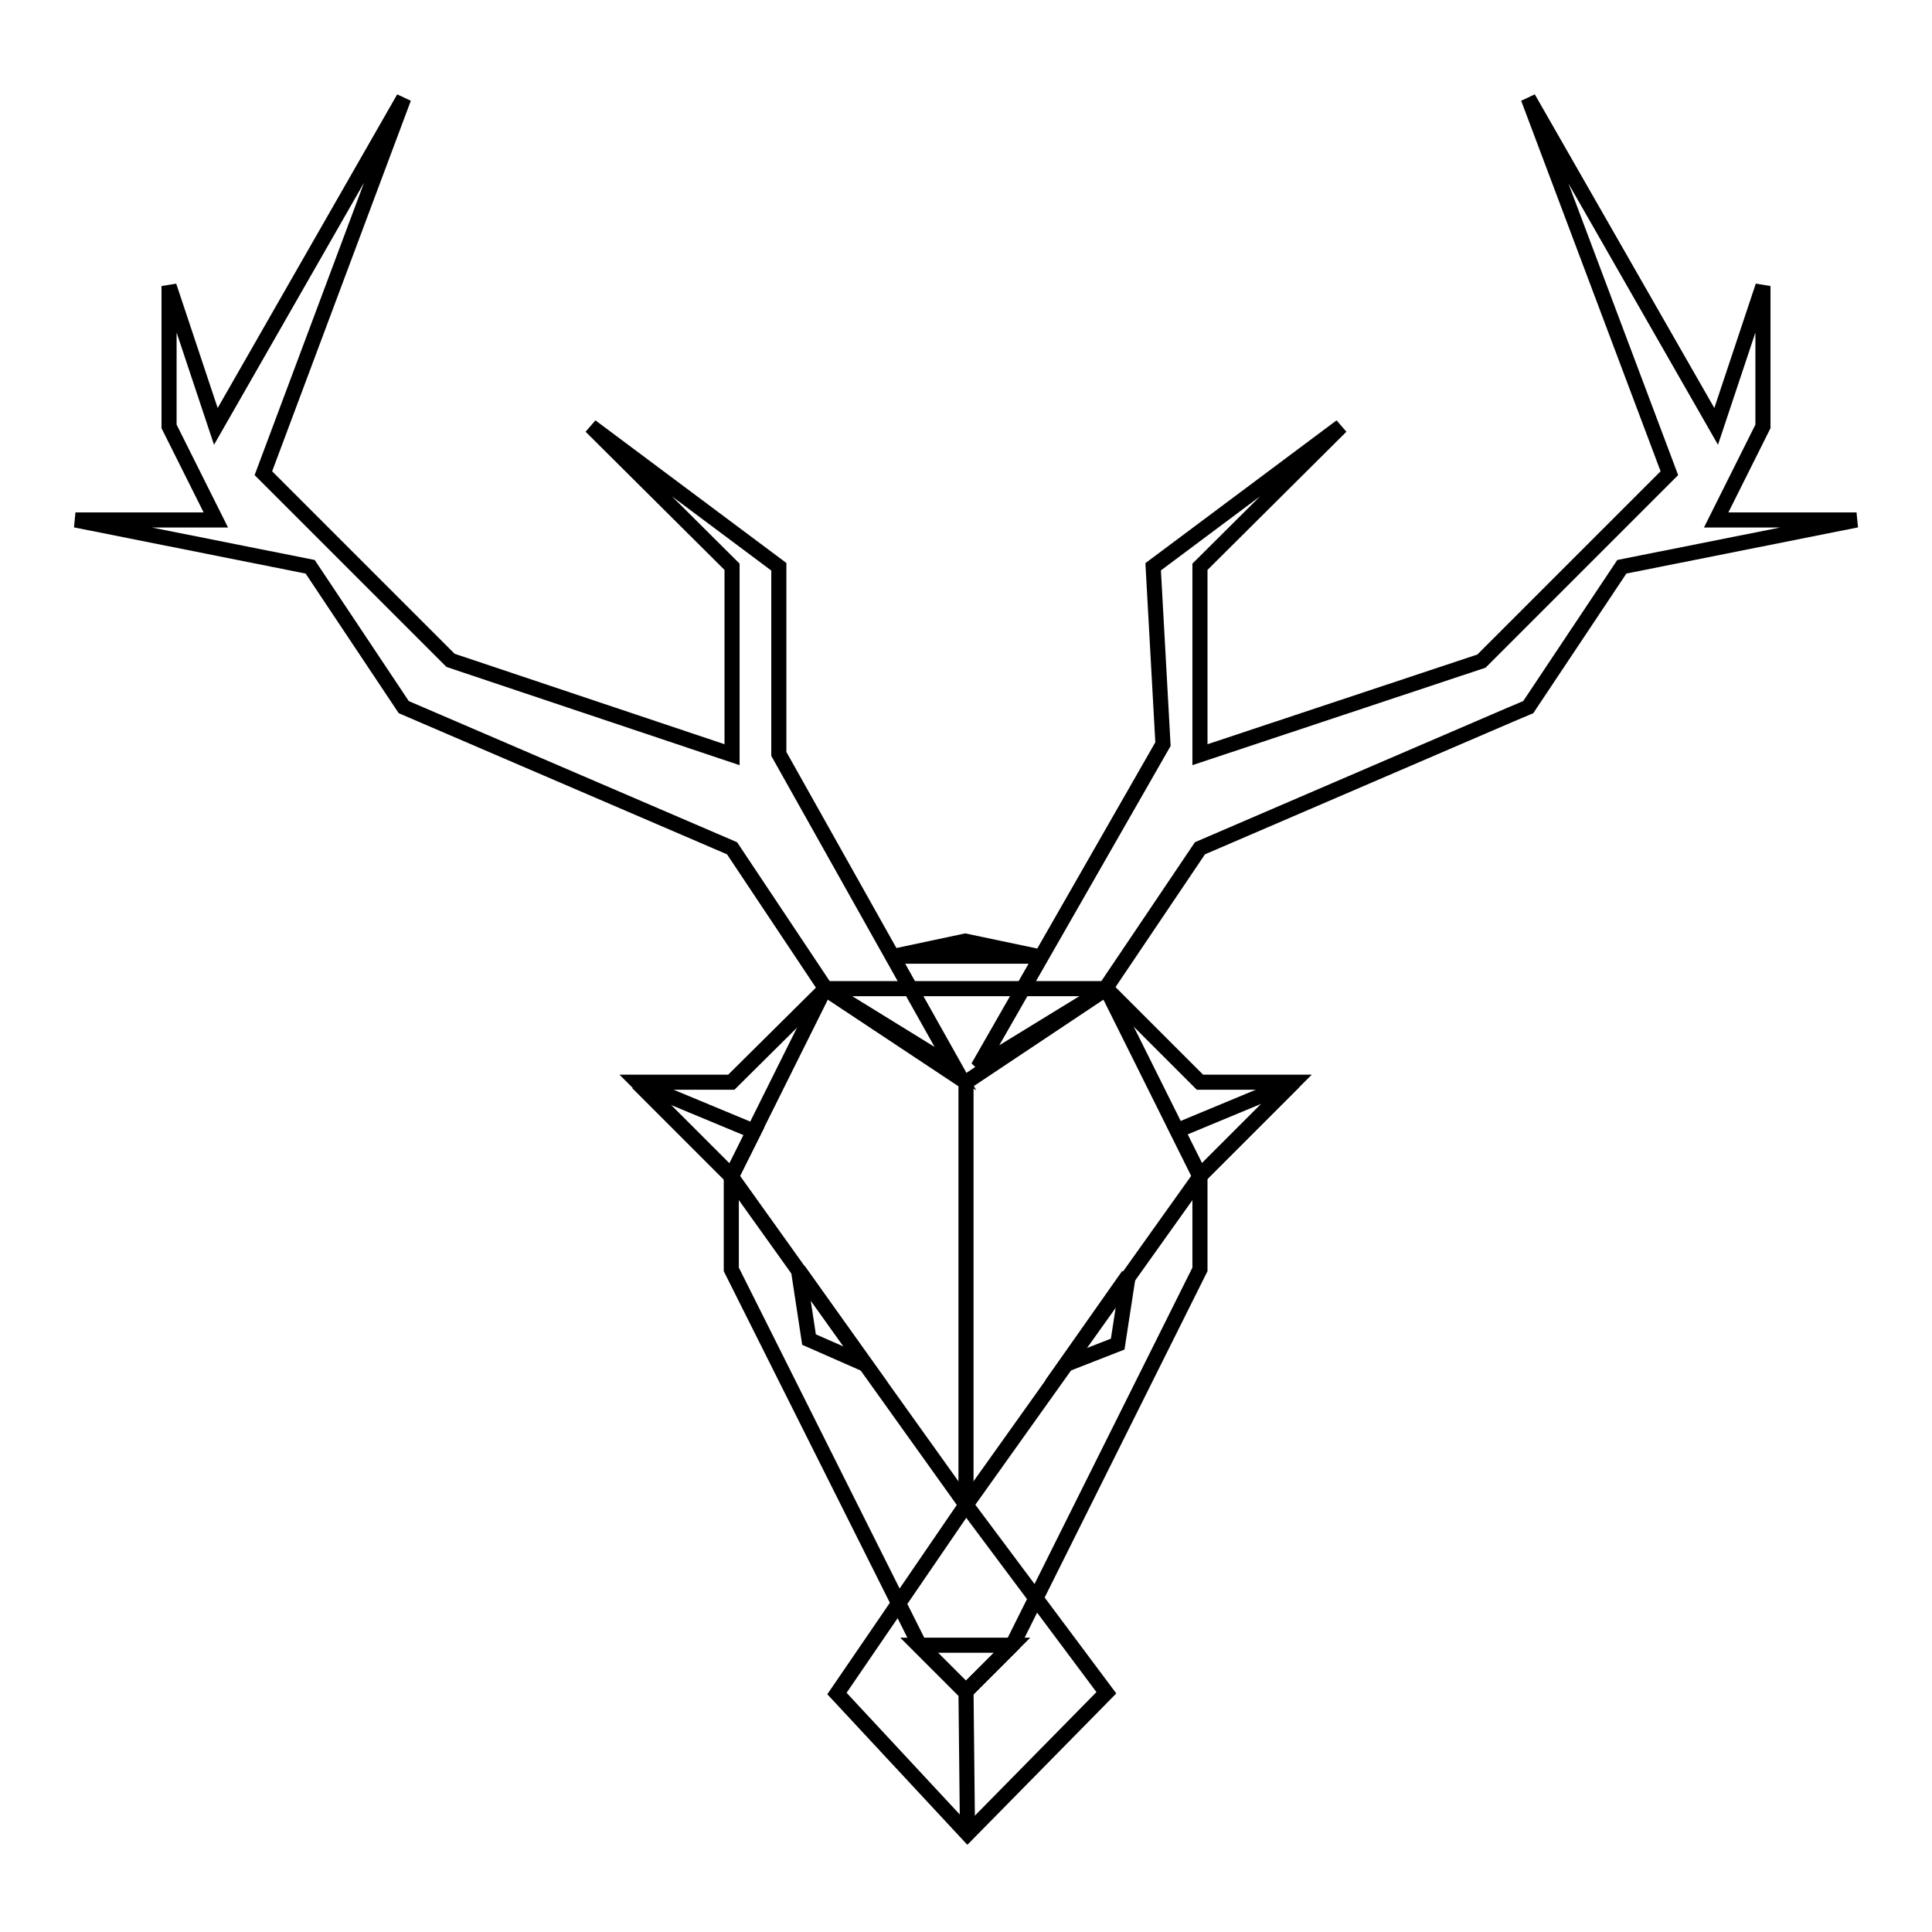
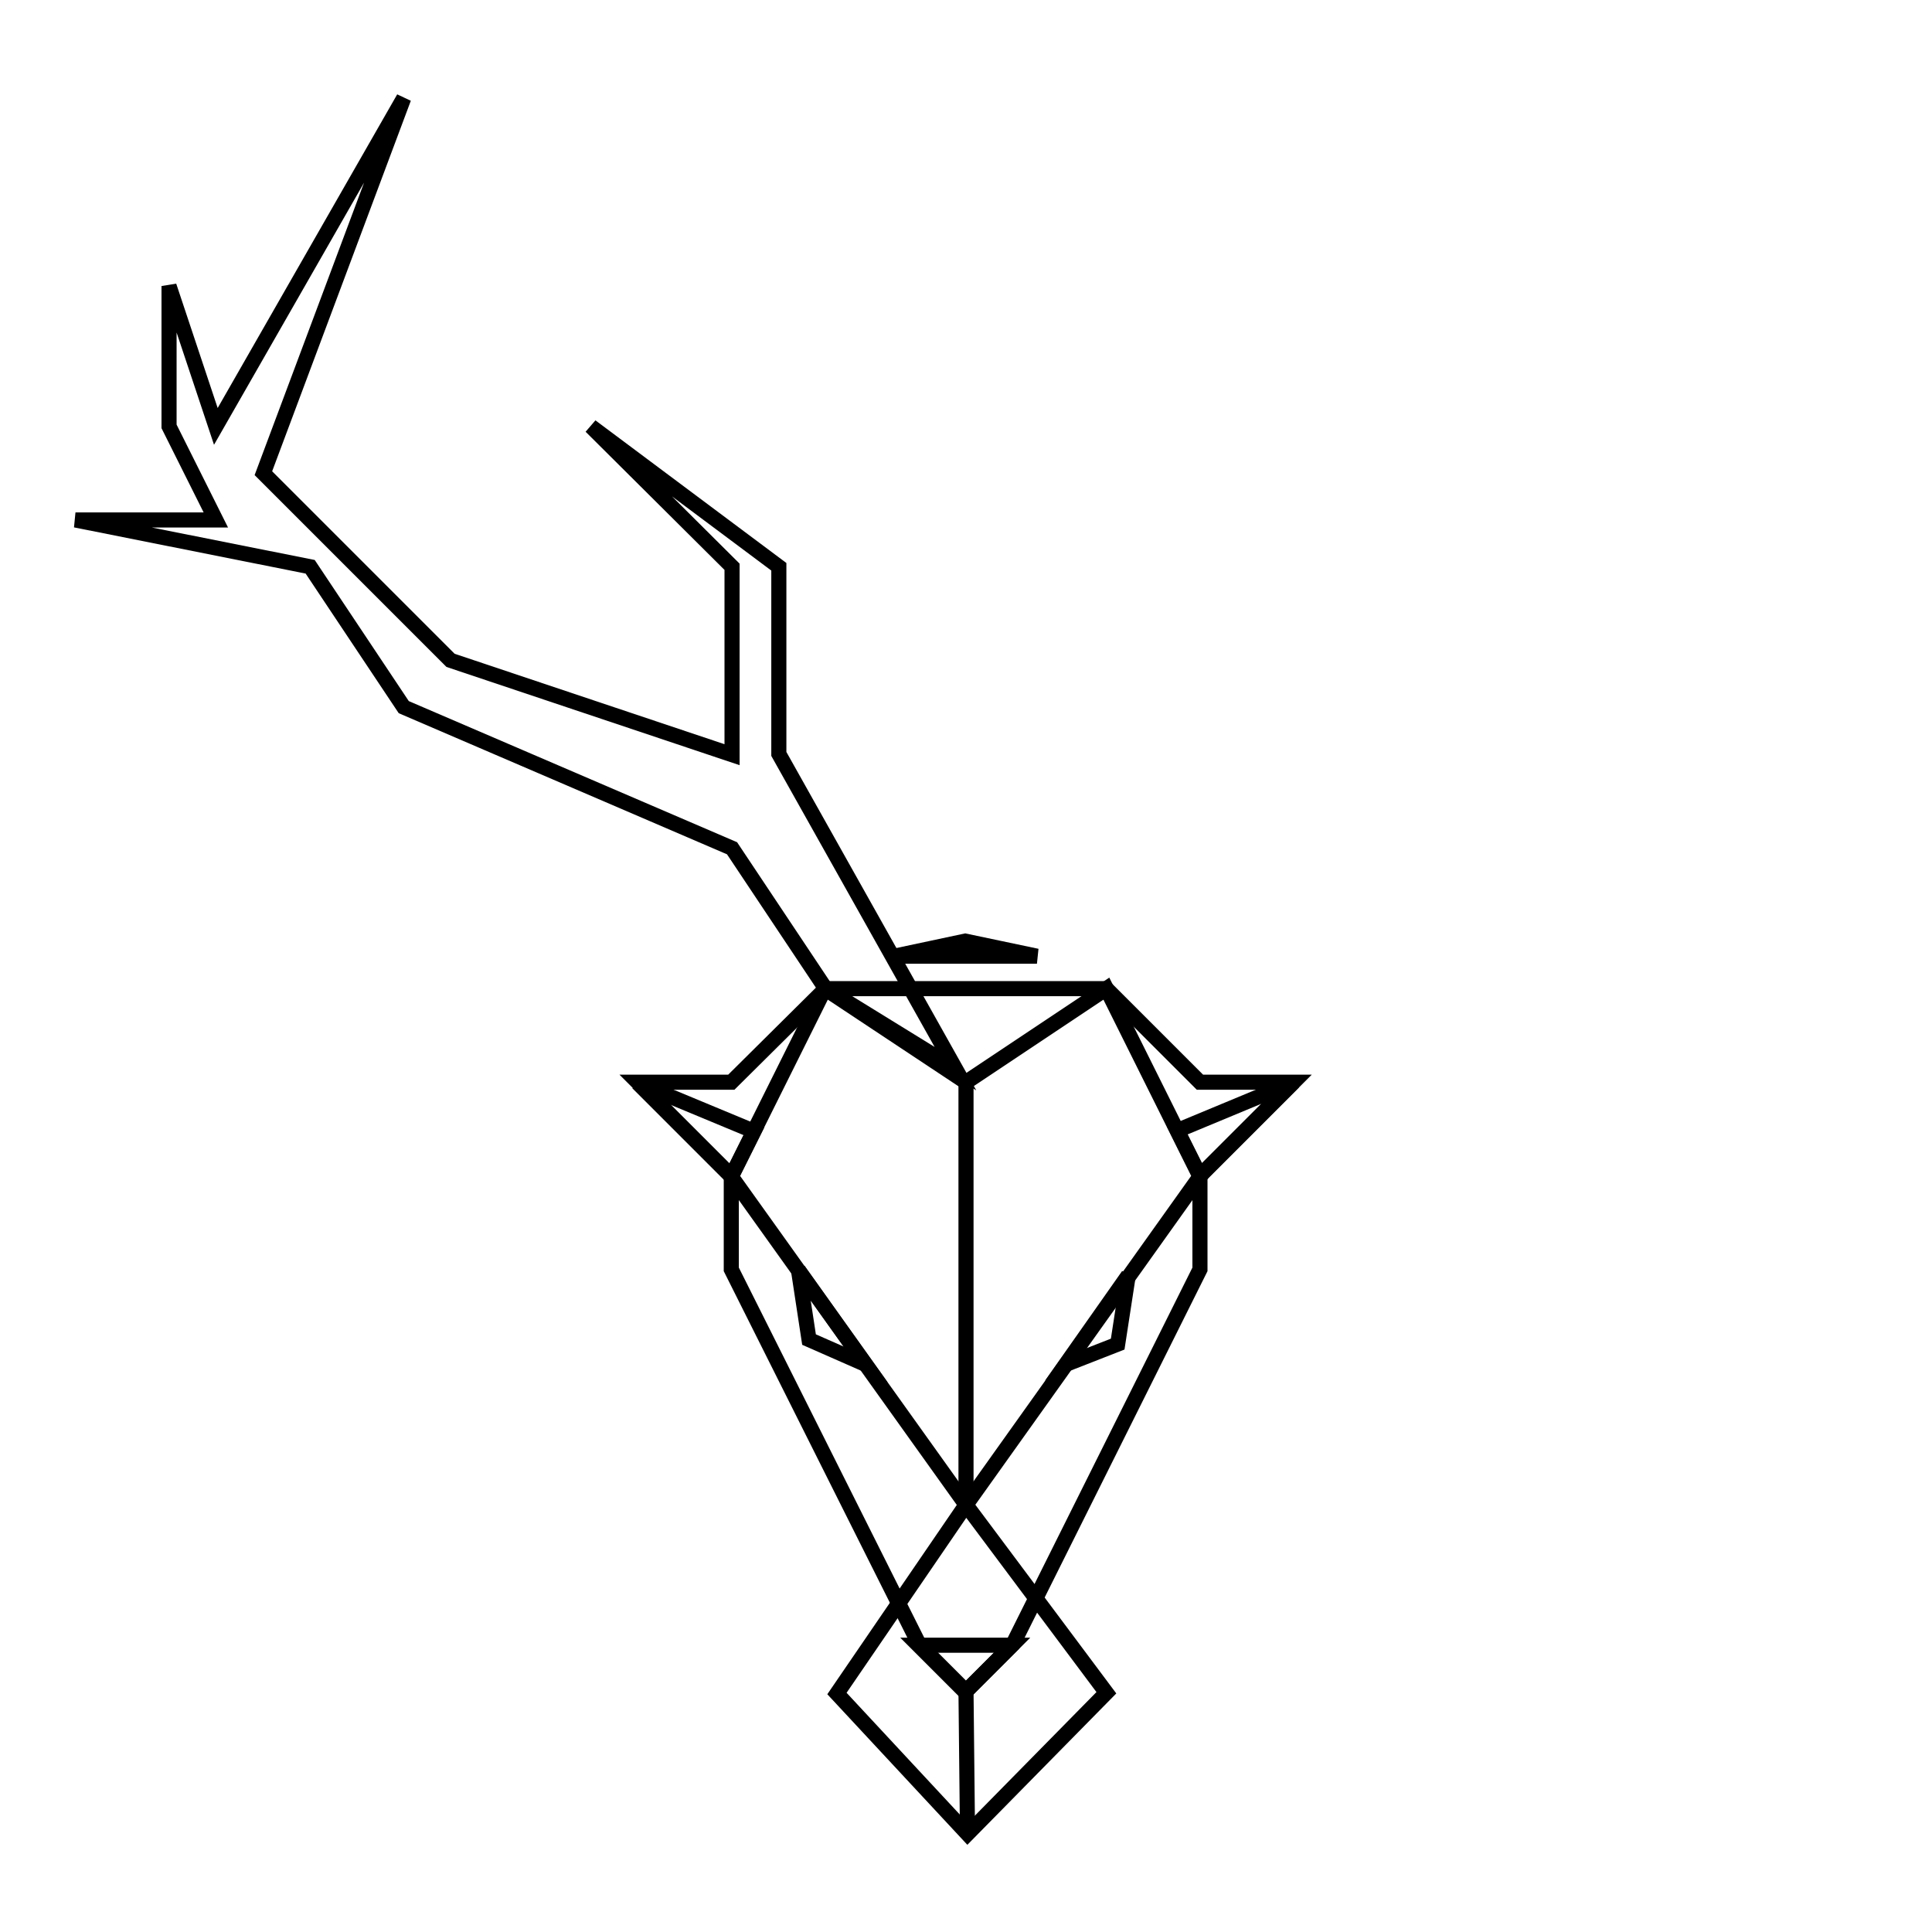
<svg xmlns="http://www.w3.org/2000/svg" version="1.1" x="0px" y="0px" viewBox="0 0 256 256" enable-background="new 0 0 256 256" xml:space="preserve">
  <g>
    <g>
      <path stroke-width="2" fill-opacity="0" stroke="#000000" d="M128,143.4l18.6-12.4l12.4,24.9L128,199.4l-31.1-43.5l12.4-24.9L128,143.4z" />
-       <path stroke-width="2" fill-opacity="0" stroke="#000000" d="M154.1,98.6l-1.3-23.5l24.9-18.6L159,75.1v24.9l37.3-12.4l24.9-24.9L202.5,13l24.9,43.5l6.2-18.6v18.6l-6.2,12.4H246l-31.1,6.2l-12.4,18.6l-2.6,1.1L159,112.4l-12.6,18.7l-16.8,10.3L154.1,98.6z" />
      <path stroke-width="2" fill-opacity="0" stroke="#000000" d="M103.2,99.9V75.1L78.3,56.5L97,75.1v24.9L59.7,87.5L34.9,62.7L53.5,13L28.6,56.5l-6.2-18.6v18.6l6.2,12.4H10l31.1,6.2l12.4,18.6L97,112.4l12.4,18.6l17.2,10.6L103.2,99.9z" />
      <path stroke-width="2" fill-opacity="0" stroke="#000000" d="M128,199.4l18.6,24.9L128.2,243l-17.3-18.6L128,199.4z" />
      <path stroke-width="2" fill-opacity="0" stroke="#000000" d="M105.8,168.3l1.4,9.2l7.5,3.3L105.8,168.3z" />
      <path stroke-width="2" fill-opacity="0" stroke="#000000" d="M141.2,180.8l6.9-2.7l1.4-9.1L141.2,180.8z" />
      <path stroke-width="2" fill-opacity="0" stroke="#000000" d="M99.9,149.9" />
      <path stroke-width="2" fill-opacity="0" stroke="#000000" d="M171.4,143.4" />
      <path stroke-width="2" fill-opacity="0" stroke="#000000" d="M171.4,143.4l-15.4,6.4l3,6L171.4,143.4z" />
      <path stroke-width="2" fill-opacity="0" stroke="#000000" d="M96.9,155.9l-12.4-12.4l15.4,6.4L96.9,155.9z" />
      <path stroke-width="2" fill-opacity="0" stroke="#000000" d="M121.7,218l6.2,6.2l6.2-6.2H121.7z" />
      <path stroke-width="2" fill-opacity="0" stroke="#000000" d="M118.5,126.7l9.4-2l9.5,2H118.5z" />
      <path stroke-width="2" fill-opacity="0" stroke="#000000" d="M109.4,131l-12.5,12.4H84.5l12.4,12.4v12.4l24.9,49.7l6.2,6.2l6.2-6.2l24.8-49.7v-12.4l12.4-12.4H159L146.6,131H109.4L109.4,131z" />
      <path stroke-width="2" fill-opacity="0" stroke="#000000" d="M128,143.4v55.9V143.4z" />
      <path stroke-width="2" fill-opacity="0" stroke="#000000" d="M128,224.2l0.2,18.8L128,224.2z" />
    </g>
  </g>
</svg>